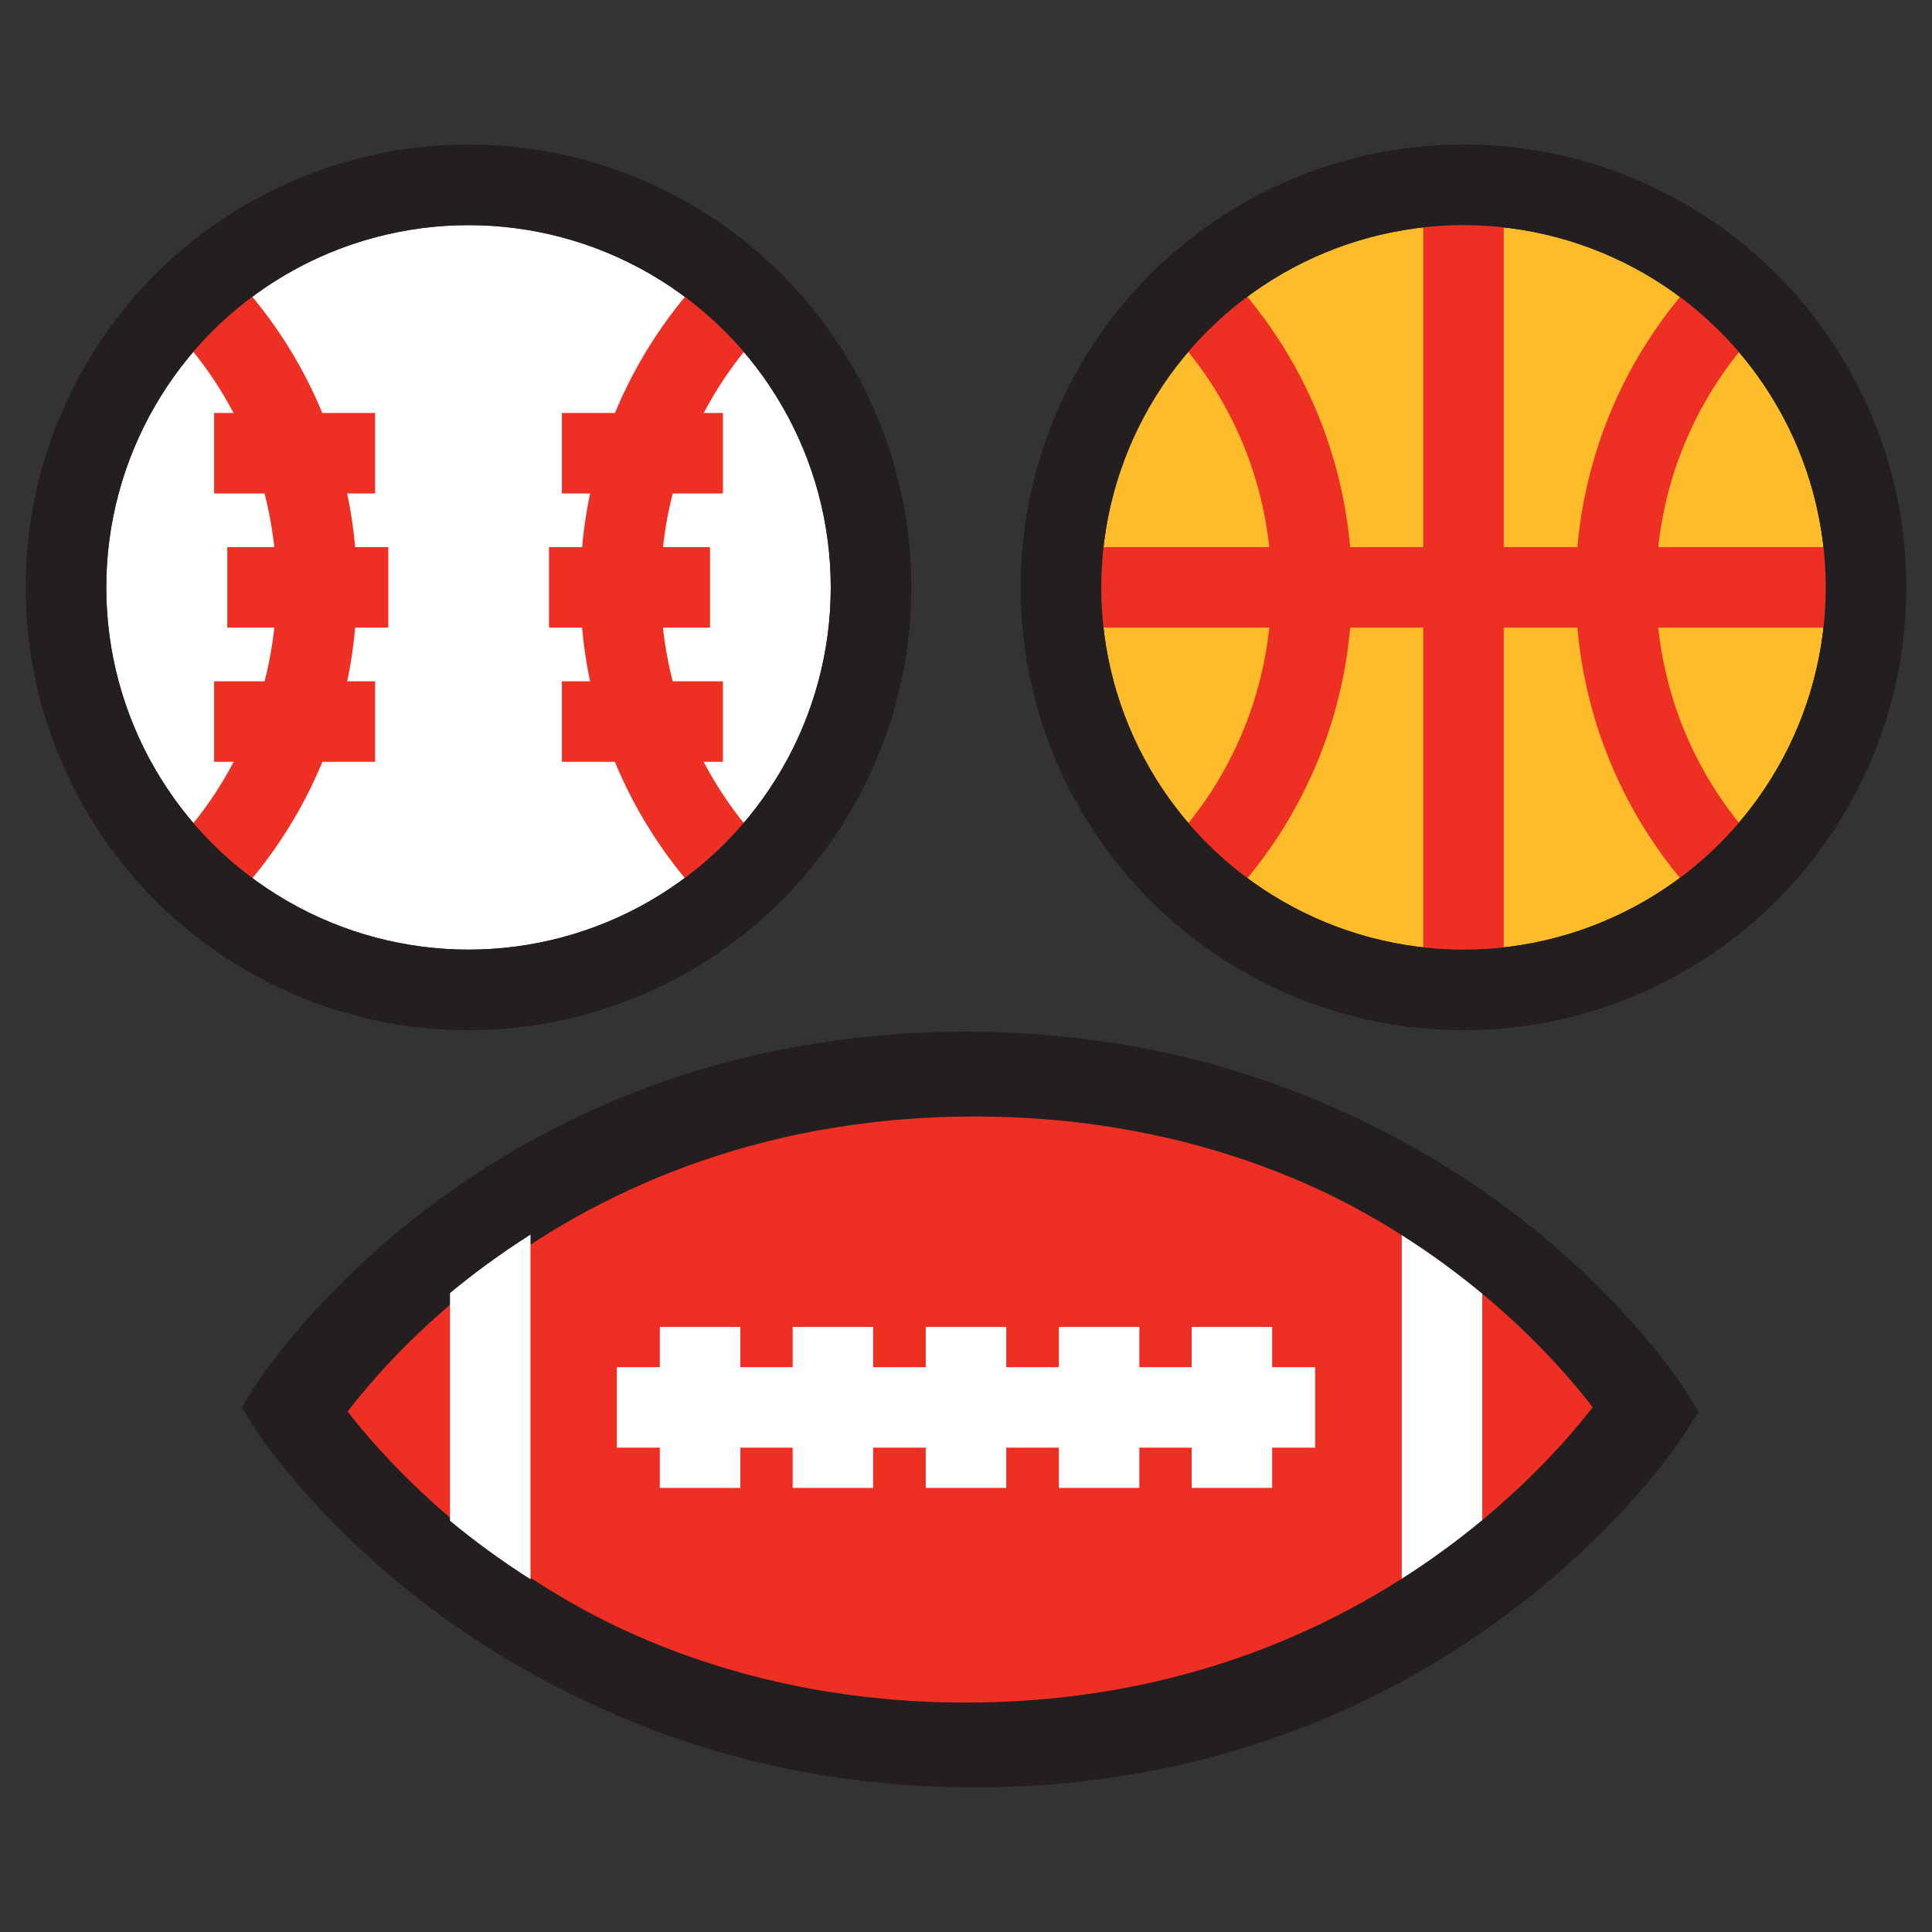
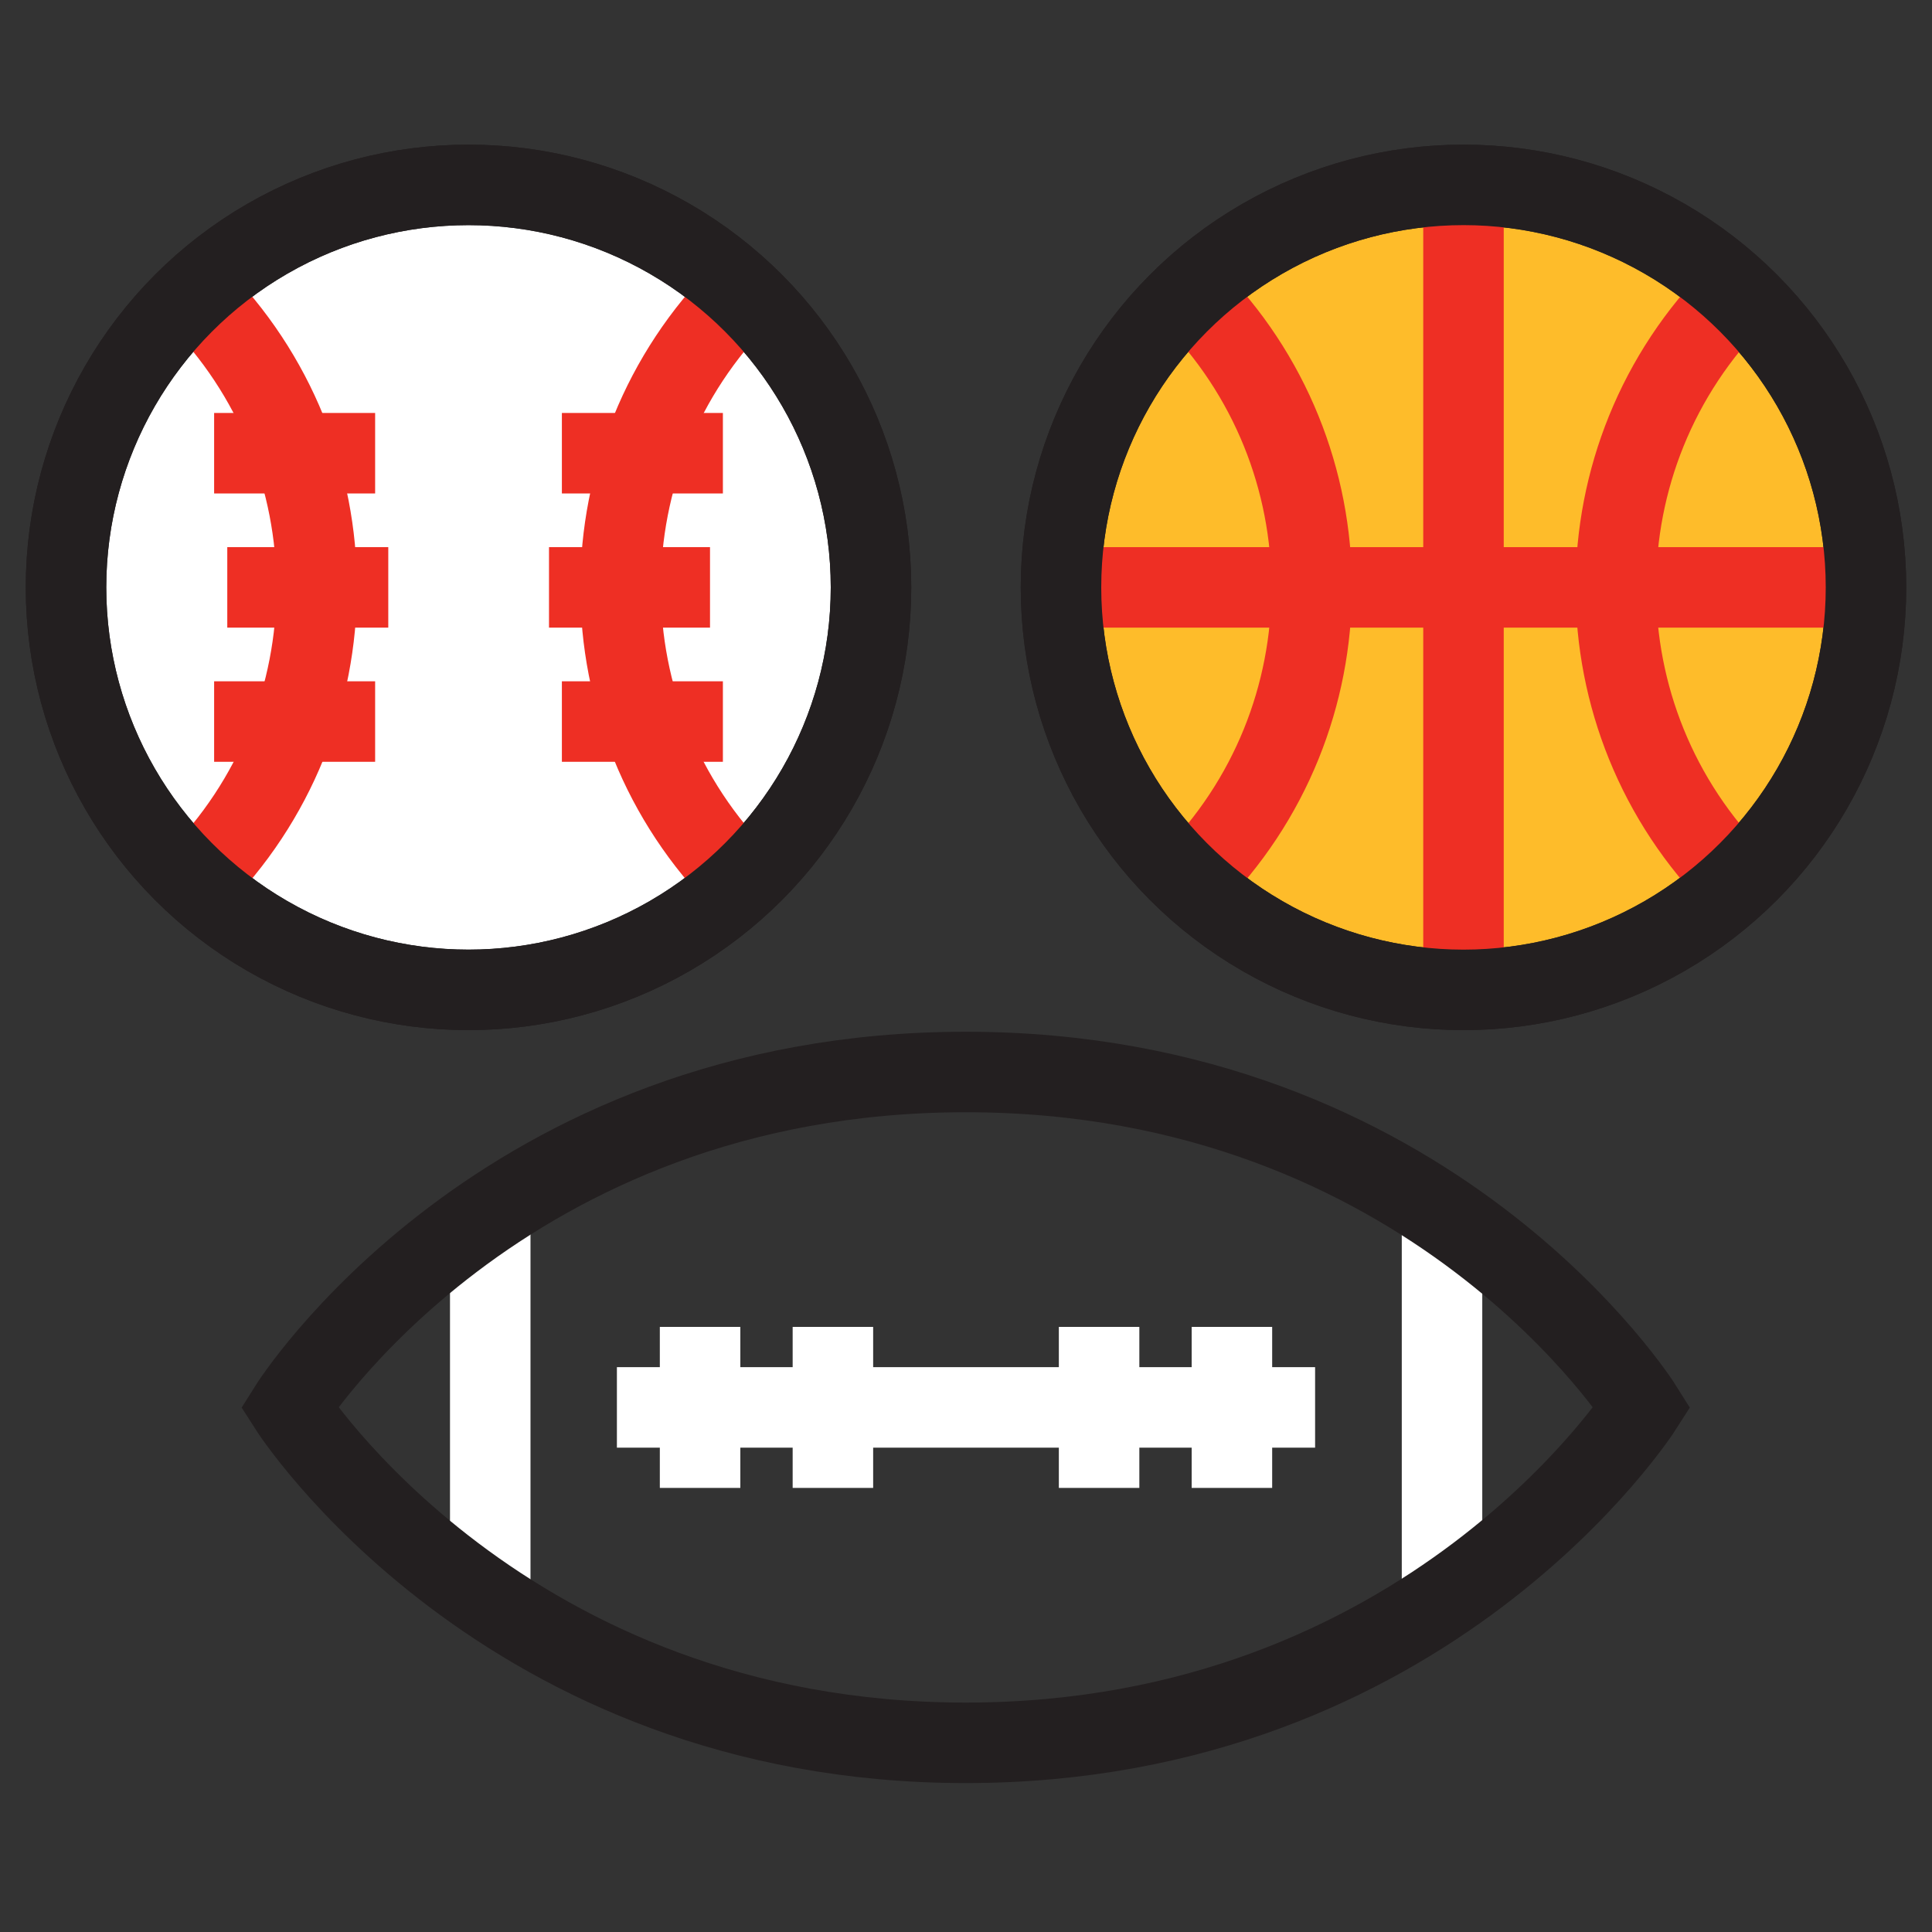
<svg xmlns="http://www.w3.org/2000/svg" id="Design" viewBox="0 0 72 72">
  <rect x="0" y="0" width="72" height="72" fill="#333333" stroke="none" />
  <defs>
    <style>
      .cls-1 {
        fill: #ee2f24;
      }

      .cls-1, .cls-2, .cls-3, .cls-4, .cls-5, .cls-6 {
        stroke-miterlimit: 10;
        stroke-width: 3px;
      }

      .cls-1, .cls-4, .cls-5, .cls-6 {
        stroke: #231f20;
      }

      .cls-2 {
        stroke: #fff;
      }

      .cls-2, .cls-3, .cls-5 {
        fill: none;
      }

      .cls-3 {
        stroke: #ee2f24;
      }

      .cls-4 {
        fill: #fff;
      }

      .cls-6 {
        fill: #febc2a;
      }
    </style>
  </defs>
  <g>
    <g>
      <circle class="cls-4" cx="17.46" cy="21.89" r="15" />
      <g>
        <path class="cls-3" d="M7.25,10.92c6.07,6.07,6.07,15.88,0,21.95" />
        <g>
          <line class="cls-3" x1="13.98" y1="16.89" x2="7.98" y2="16.89" />
          <line class="cls-3" x1="14.47" y1="21.89" x2="8.47" y2="21.89" />
          <line class="cls-3" x1="13.98" y1="26.89" x2="7.98" y2="26.89" />
        </g>
      </g>
      <g>
        <path class="cls-3" d="M27.68,32.87c-6.07-6.07-6.07-15.88,0-21.95" />
        <line class="cls-3" x1="26.46" y1="21.89" x2="20.46" y2="21.89" />
        <line class="cls-3" x1="26.94" y1="26.89" x2="20.94" y2="26.89" />
        <line class="cls-3" x1="26.94" y1="16.89" x2="20.94" y2="16.89" />
      </g>
      <circle class="cls-5" cx="17.46" cy="21.89" r="15" />
    </g>
    <g>
      <circle class="cls-6" cx="54.54" cy="21.89" r="15" />
      <line class="cls-3" x1="54.54" y1="6.89" x2="54.54" y2="36.89" />
      <line class="cls-3" x1="39.54" y1="21.89" x2="69.54" y2="21.89" />
      <path class="cls-3" d="M44.33,10.92c6.07,6.07,6.07,15.88,0,21.95" />
      <path class="cls-3" d="M64.77,32.87c-6.07-6.07-6.07-15.88,0-21.95" />
      <circle class="cls-5" cx="54.54" cy="21.89" r="15" />
    </g>
  </g>
  <g>
-     <path class="cls-1" d="M61.53,52.61s-7.96,12.5-25.21,12.5-25.21-12.5-25.21-12.5c0,0,7.83-12.5,25.21-12.5s25.21,12.5,25.21,12.5Z" />
    <line class="cls-2" x1="22.99" y1="52.45" x2="49.01" y2="52.45" />
    <line class="cls-2" x1="18.27" y1="44.85" x2="18.27" y2="60.36" />
    <line class="cls-2" x1="53.74" y1="44.85" x2="53.74" y2="60.36" />
    <path class="cls-5" d="M61.2,52.45s-7.96,12.5-25.21,12.5-25.21-12.5-25.21-12.5c0,0,7.83-12.5,25.21-12.5s25.21,12.5,25.21,12.5Z" />
    <line class="cls-2" x1="26.09" y1="49.45" x2="26.09" y2="55.45" />
    <line class="cls-2" x1="31.04" y1="49.45" x2="31.04" y2="55.45" />
-     <line class="cls-2" x1="36" y1="49.45" x2="36" y2="55.45" />
    <line class="cls-2" x1="40.96" y1="49.45" x2="40.96" y2="55.45" />
    <line class="cls-2" x1="45.91" y1="49.45" x2="45.91" y2="55.45" />
  </g>
</svg>